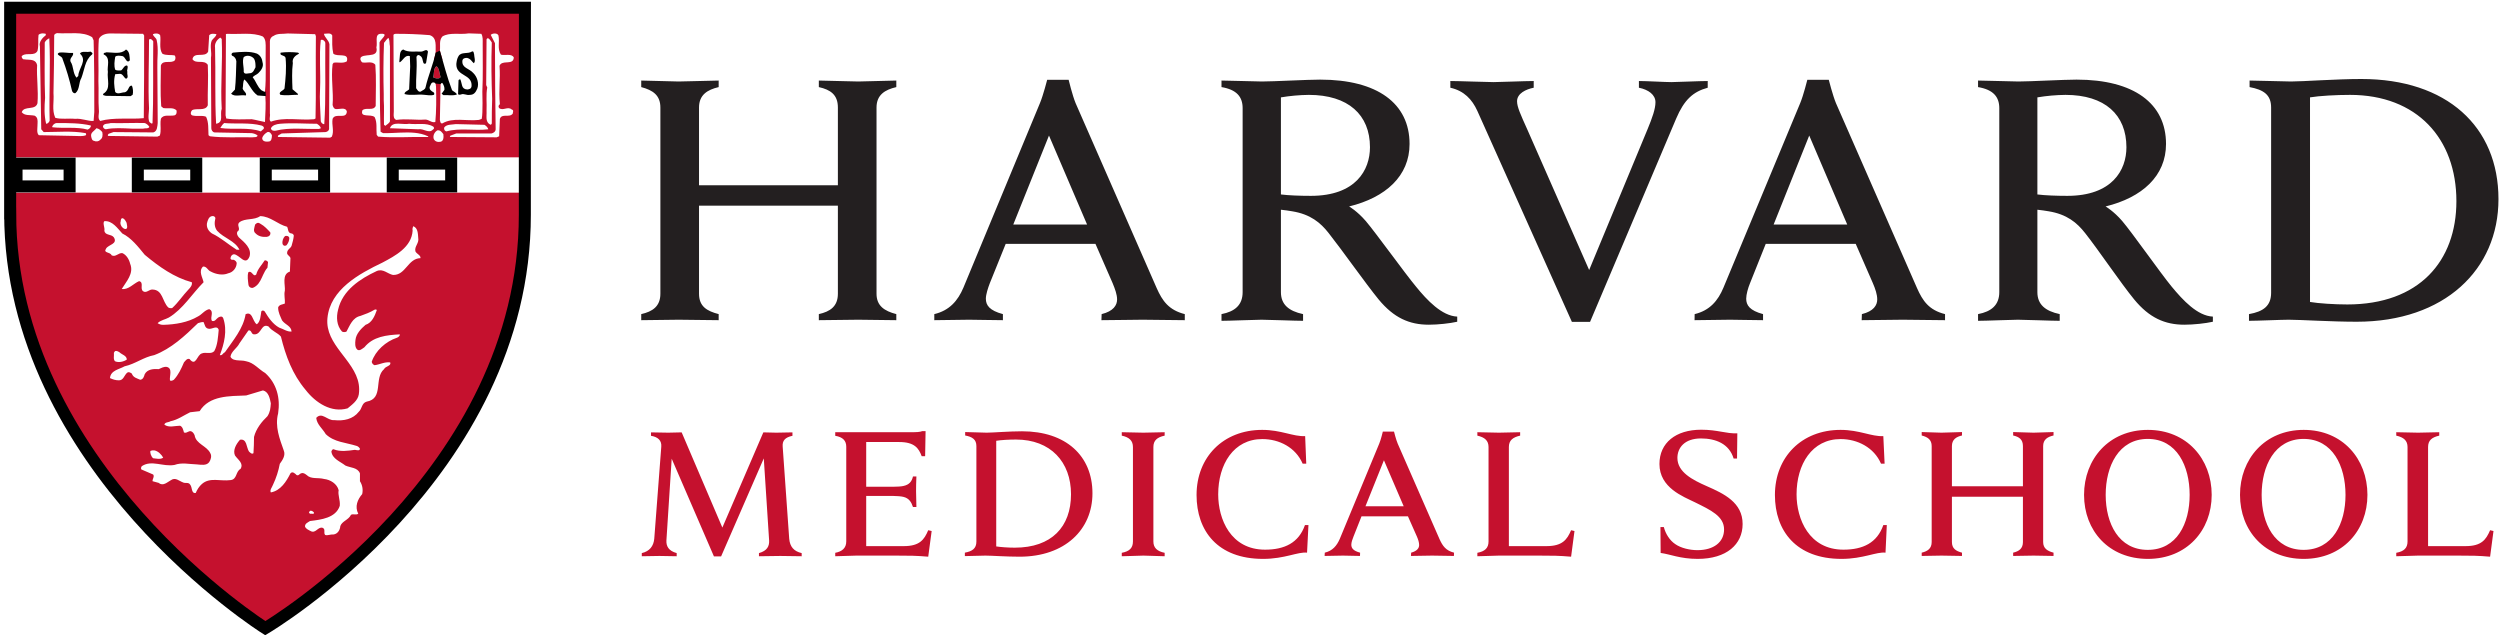
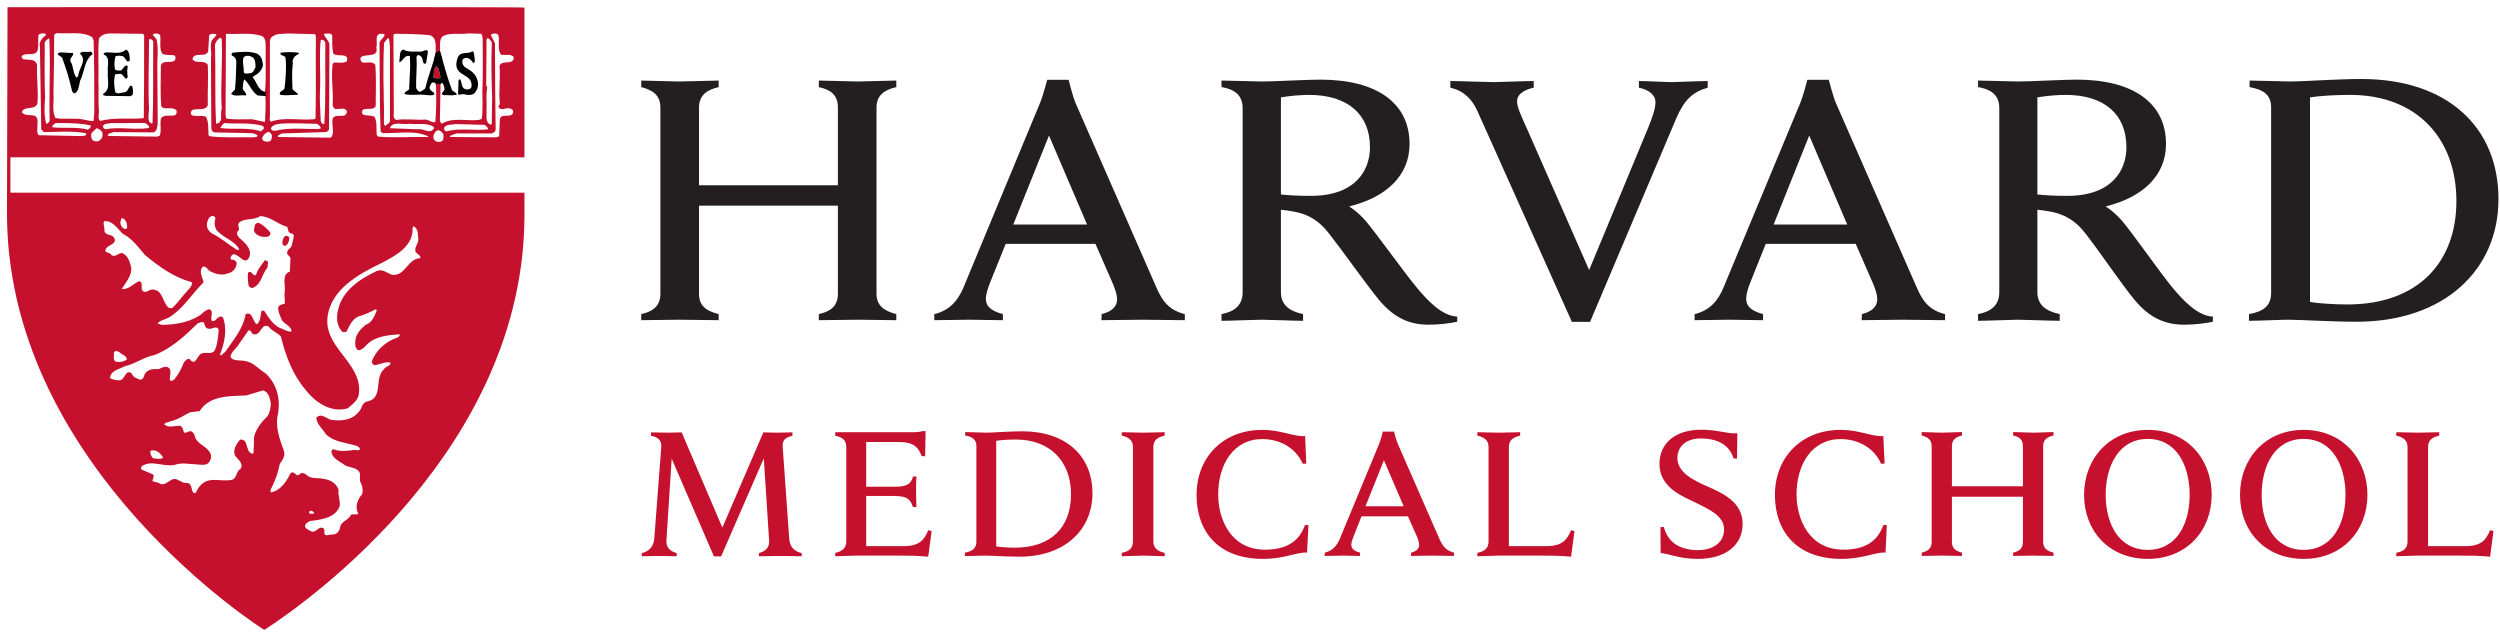
<svg xmlns="http://www.w3.org/2000/svg" width="358px" height="91px" viewBox="0 0 358 91" version="1.1">
  <title>harvard</title>
  <g id="final-@1920-design" stroke="none" stroke-width="1" fill="none" fill-rule="evenodd">
    <g id="case-study-listing@1920" transform="translate(-1341, -1076)">
      <g id="harvard" transform="translate(1342, 1077)">
        <path d="M337.147,10.312 C333.534,10.312 328.765,10.67 327.08,10.67 C326.08,10.67 322.281,10.535 321.14,10.535 L321.14,11.472 C323.139,11.848 324.224,12.566 324.224,14.395 L324.224,40.924 C324.224,42.806 323.11,43.618 321.054,43.981 L321.054,44.941 C322.196,44.941 325.709,44.784 326.751,44.784 C328.422,44.784 332.849,45.073 336.475,45.073 C349.07,45.073 356.781,37.598 356.781,27.514 C356.781,17.131 349.384,10.313 337.147,10.313 L337.147,10.312 Z M188.04,10.401 C186.169,10.401 181.4,10.67 179.715,10.67 C178.687,10.67 175.075,10.535 173.918,10.535 L173.918,11.472 C176.088,11.835 176.945,12.867 176.945,14.484 L176.945,40.836 C176.945,42.677 175.831,43.618 173.918,43.981 L173.918,44.941 C175.06,44.941 178.744,44.784 179.658,44.784 C180.715,44.784 184.456,44.941 185.599,44.941 L185.599,43.981 C183.542,43.541 182.428,42.601 182.428,40.836 L182.428,29.032 C183.014,29.092 183.5,29.169 184.028,29.255 C186.655,29.681 188.097,30.882 189.282,32.401 C191.167,34.783 194.566,39.613 196.422,41.883 C198.592,44.503 200.791,45.498 203.619,45.498 C204.904,45.498 206.618,45.312 207.674,45.073 L207.674,44.338 C205.475,44.238 203.362,42.003 201.763,40.032 C200.134,38.076 196.023,32.342 194.566,30.639 C193.366,29.244 192.195,28.563 192.195,28.563 C197.422,27.286 200.849,24.207 200.849,19.616 C200.849,13.811 196.25,10.401 188.04,10.401 L188.04,10.401 Z M296.364,10.401 C294.479,10.401 289.724,10.67 288.039,10.67 C287.012,10.67 283.413,10.535 282.257,10.535 L282.257,11.472 C284.427,11.835 285.298,12.867 285.298,14.484 L285.298,40.836 C285.298,42.677 284.169,43.618 282.257,43.981 L282.257,44.941 C283.398,44.941 287.054,44.784 287.968,44.784 C289.039,44.784 292.794,44.941 293.951,44.941 L293.951,43.981 C291.881,43.541 290.753,42.601 290.753,40.836 L290.753,29.032 C291.338,29.092 291.838,29.169 292.351,29.255 C294.98,29.681 296.422,30.882 297.607,32.401 C299.492,34.783 302.748,39.613 304.618,41.883 C306.774,44.503 309.002,45.498 311.801,45.498 C313.114,45.498 314.828,45.312 315.884,45.073 L315.884,44.338 C313.671,44.238 311.601,42.003 309.972,40.032 C308.359,38.076 304.347,32.342 302.89,30.639 C301.691,29.244 300.52,28.563 300.52,28.563 C305.747,27.286 309.174,24.207 309.174,19.616 C309.174,13.811 304.575,10.401 296.364,10.401 L296.364,10.401 Z M148.957,10.424 C148.957,10.424 148.385,12.656 147.928,13.749 L136.962,40.187 C136.163,42.069 134.963,43.467 132.792,43.981 L132.792,44.85 L137.769,44.784 C138.483,44.784 141.468,44.85 142.616,44.85 L142.616,43.981 C140.689,43.467 140.175,42.712 140.175,41.772 C140.175,41.158 140.49,40.214 140.739,39.563 L143.017,33.918 L155.868,33.918 L158.325,39.54 C158.667,40.369 158.967,41.168 158.967,41.883 C158.967,42.708 158.439,43.567 156.754,43.981 L156.725,44.85 C158.01,44.85 161.723,44.784 162.623,44.784 C163.522,44.784 167.406,44.85 168.662,44.85 L168.662,43.981 C166.364,43.402 165.449,42.084 164.636,40.254 L153.026,13.77 C152.57,12.666 152.027,10.424 152.027,10.424 L148.957,10.424 Z M257.81,10.424 C257.81,10.424 257.253,12.656 256.796,13.749 L245.8,40.187 C245.016,42.069 243.83,43.467 241.674,43.981 L241.66,44.85 L246.743,44.784 C247.443,44.784 250.341,44.85 251.469,44.85 L251.469,43.981 C249.557,43.467 249.056,42.712 249.056,41.772 C249.056,41.158 249.328,40.214 249.599,39.563 L251.855,33.918 L264.736,33.918 L267.191,39.54 C267.548,40.369 267.82,41.168 267.82,41.883 C267.82,42.708 267.305,43.567 265.621,43.981 L265.592,44.85 C266.849,44.85 270.59,44.784 271.475,44.784 C272.361,44.784 276.274,44.85 277.53,44.85 L277.53,43.981 C275.216,43.402 274.331,42.084 273.517,40.254 L261.908,13.77 C261.451,12.666 260.879,10.424 260.879,10.424 L257.81,10.424 Z M90.825,10.535 L90.825,11.472 C92.509,11.913 93.567,12.652 93.567,14.395 L93.567,41.059 C93.567,42.887 92.431,43.618 90.825,43.981 L90.825,44.85 L96.179,44.784 C97.208,44.784 101.07,44.85 101.913,44.85 L101.913,43.981 C100.228,43.541 99.1,42.887 99.1,41.059 L99.1,28.452 L118.985,28.452 L118.985,41.059 C118.985,42.887 117.871,43.618 116.257,43.981 L116.257,44.85 C117.1,44.85 120.876,44.784 121.904,44.784 L127.352,44.85 L127.352,43.981 C125.66,43.541 124.518,42.815 124.518,41.059 L124.518,14.395 C124.518,12.578 125.732,11.848 127.352,11.472 L127.352,10.535 L121.904,10.67 C120.876,10.67 117.1,10.535 116.257,10.535 L116.257,11.472 C117.942,11.848 118.985,12.579 118.985,14.395 L118.985,25.529 L99.1,25.529 L99.1,14.395 C99.1,12.578 100.306,11.848 101.913,11.472 L101.913,10.535 C101.07,10.535 97.208,10.67 96.179,10.67 C95.301,10.67 91.653,10.535 90.825,10.535 Z M206.689,10.602 L206.689,11.562 C208.646,12.002 209.802,13.22 210.558,14.887 L224.096,45.096 L226.695,45.096 L239.018,16.002 C240.174,13.278 241.46,12.127 243.545,11.562 L243.545,10.602 C242.345,10.602 239.118,10.758 238.347,10.758 C237.49,10.758 234.791,10.602 233.692,10.602 L233.692,11.562 C235.062,11.837 236.062,12.571 236.062,13.637 C236.062,14.602 235.605,15.866 234.933,17.497 L226.566,37.667 L217.699,17.518 C216.756,15.422 216.242,14.318 216.242,13.503 C216.242,12.373 217.528,11.777 218.627,11.562 L218.627,10.602 C217.385,10.602 213.729,10.758 212.873,10.758 C211.958,10.758 207.902,10.602 206.689,10.602 L206.689,10.602 Z M186.426,12.587 C192.067,12.587 195.18,15.434 195.18,20.085 C195.18,23.347 193.152,27.046 186.712,27.046 C185.127,27.046 183.527,26.983 182.428,26.846 L182.428,12.944 C183.75,12.722 185.086,12.603 186.426,12.587 L186.426,12.587 Z M294.78,12.587 C300.42,12.587 303.504,15.434 303.504,20.085 C303.504,23.347 301.476,27.046 295.036,27.046 C293.452,27.046 291.852,26.983 290.753,26.846 L290.753,12.944 C292.084,12.721 293.43,12.602 294.78,12.587 Z M335.519,12.587 C345.129,12.587 350.756,18.865 350.756,27.805 C350.756,36.418 345.401,42.598 335.133,42.598 C333.334,42.598 331.021,42.452 329.793,42.241 L329.793,12.944 C331.107,12.72 333.563,12.587 335.519,12.587 L335.519,12.587 Z M149.214,18.411 L154.669,31.151 L144.102,31.151 L149.214,18.411 Z M258.081,18.411 L263.522,31.151 L252.984,31.151 L258.081,18.411 Z" id="Shape" fill="#231F20" />
        <path d="M51.126,0.018 L51.397,0.018 L53.315,0.019 L53.591,0.019 L54.977,0.02 C55.532,0.02 56.088,0.021 56.643,0.021 L57.75,0.022 C58.147,0.022 58.543,0.023 58.936,0.023 L59.72,0.024 C67.266,0.032 73.844,0.047 74.096,0.078 L74.103,0.079 L74.103,21.526 L0.489,21.527 L0.492,26.591 L74.103,26.591 L74.103,29.762 C74.103,63.135 43.315,84.98 37.135,89.014 C37.135,89.014 36.968,89.135 36.857,89.169 L36.807,89.178 L36.696,89.107 C36.337,88.88 0.723,66.264 0.011,30.66 L0,29.577 L0.077,0.028 L37.02,0.019 L37.02,0.017 L51.126,0.018 Z M58.168,31.392 C58.083,31.63 58.037,31.793 58.088,32.033 C57.937,34.403 55.586,35.641 53.754,36.609 C50.432,38.2 46.277,40.451 45.889,44.554 C45.701,46.481 46.69,47.984 47.794,49.444 L48.111,49.86 L48.517,50.392 C49.658,51.901 50.673,53.453 50.383,55.469 C50.236,56.384 49.405,56.95 48.778,57.476 C46.471,58.153 44.213,56.708 42.759,54.827 C40.877,52.606 39.905,49.96 39.228,47.202 C38.739,46.624 37.95,46.436 37.462,45.757 C36.41,45.232 36.461,46.881 35.455,46.881 C34.916,46.933 35.098,46.217 34.573,46.32 L33.288,48.166 C32.964,48.843 32.091,49.327 32.004,50.093 C32.225,50.522 32.712,50.586 33.224,50.614 L33.532,50.629 C33.788,50.643 34.038,50.664 34.252,50.734 C35.352,50.936 36.063,51.894 36.98,52.42 C38.622,53.913 39.164,55.99 38.827,58.198 C38.338,60.093 39.054,61.852 39.629,63.495 C39.931,64.211 39.455,64.882 39.067,65.422 C38.875,66.449 38.551,67.447 38.104,68.392 C37.965,68.78 37.593,69.177 37.783,69.514 C39.185,69.264 40.015,67.942 40.592,66.785 C40.877,66.449 41.237,66.789 41.474,67.027 C41.777,67.178 41.879,66.837 42.117,66.785 C42.418,66.649 42.669,66.841 42.919,67.027 C43.549,67.657 44.54,67.351 45.408,67.589 C46.322,67.691 47.258,68.279 47.495,69.195 C47.356,69.91 47.744,70.612 47.654,71.443 C47.08,73.171 44.981,73.422 43.4,73.607 C43.099,73.807 42.64,73.971 42.679,74.414 C42.83,74.75 43.141,74.864 43.482,75.049 C44.207,75.441 44.49,74.435 45.167,74.57 C45.694,74.77 45.267,75.278 45.568,75.613 C45.995,75.713 46.283,75.499 46.772,75.535 C47.35,75.449 47.687,74.92 47.735,74.328 C47.986,73.621 48.923,73.449 49.26,72.722 C49.549,72.536 50.015,72.8 50.303,72.564 C49.773,71.55 50.2,70.52 50.866,69.756 C51.013,69.122 50.896,68.456 50.544,67.909 L50.544,66.785 C50.203,65.918 49.182,66.001 48.457,65.664 C47.728,65.085 46.589,64.722 46.451,63.656 C46.501,63.518 46.62,63.287 46.772,63.336 C47.725,63.724 48.855,63.553 49.822,63.416 C50.11,63.467 50.544,63.591 50.544,63.254 C50.442,63.066 50.252,62.902 50.063,62.853 C48.518,62.361 46.864,62.334 45.648,61.168 C45.172,60.353 44.383,59.795 44.284,58.84 C45.113,57.925 45.886,59.261 46.851,59.161 C48.207,59.313 49.568,59.024 50.383,57.958 C50.861,57.531 50.779,56.715 51.507,56.513 C54.002,56.076 52.505,53.164 53.996,51.858 C54.197,51.421 55.068,51.421 54.878,50.895 C54.05,50.793 53.394,51.209 52.631,51.296 C52.423,51.215 52.272,51.033 52.23,50.814 C52.756,49.222 54.249,47.894 55.841,47.364 C56.028,47.315 56.329,47.033 56.242,46.881 C54.362,46.981 52.425,47.187 51.185,48.727 C50.884,48.918 50.484,49.337 50.144,49.048 C49.807,48.712 49.85,48.124 49.902,47.684 C49.989,46.822 50.669,46.094 51.347,45.517 C52.262,45.228 52.664,44.247 52.952,43.43 C52.901,43.231 52.73,43.35 52.631,43.35 C52.001,43.738 51.301,43.995 50.624,44.234 C49.47,44.484 49.094,45.617 48.618,46.48 C48.416,46.583 48.177,46.583 47.975,46.48 C47.199,45.617 47.138,44.416 47.414,43.35 C48.052,40.554 50.583,38.916 52.952,37.812 C53.867,37.424 54.502,38.223 55.279,38.374 C57.113,38.425 57.383,36.017 59.212,35.966 C59.263,35.539 58.692,35.392 58.489,35.003 C58.304,34.287 59.042,33.842 58.891,33.078 C58.842,32.447 58.847,31.63 58.168,31.392 Z M43.4,72.165 C43.317,72.221 43.259,72.309 43.241,72.408 C43.328,72.5 43.359,72.615 43.562,72.564 C43.662,72.564 43.999,72.657 43.963,72.408 C43.886,72.265 43.575,72.058 43.4,72.165 Z M36.659,54.908 L34.252,55.63 C31.844,55.73 28.98,55.62 27.59,57.878 L26.225,58.037 C25.311,58.477 24.435,59.124 23.416,59.322 C23.127,59.511 22.632,59.427 22.534,59.804 C23.159,60.295 24.055,59.964 24.781,59.964 C25.157,60.103 25.242,60.586 25.342,60.926 C25.731,61.114 25.998,60.628 26.386,60.767 C26.624,60.87 26.768,61.091 26.868,61.328 C27.058,62.584 28.624,62.844 29.115,63.897 C29.352,64.285 29.196,64.828 28.954,65.181 C28.565,65.707 27.814,65.554 27.189,65.502 C26.032,65.466 25.044,65.194 23.978,65.581 C22.334,65.872 20.726,64.828 19.324,65.743 C19.221,65.842 19.139,66.073 19.242,66.225 L20.929,66.947 C21.166,67.235 20.8,67.621 20.847,67.909 L21.731,68.15 C22.356,68.677 22.958,68.038 23.496,67.75 C24.123,67.313 24.656,67.881 25.183,68.071 C25.52,68.269 25.988,68.003 26.225,68.392 C26.562,68.78 26.363,69.698 27.027,69.596 C27.227,69.12 27.523,68.648 27.911,68.311 C29.064,67.297 30.55,67.952 32.004,67.75 C32.971,67.663 32.72,66.533 33.449,66.144 C33.925,65.329 33.074,64.844 32.646,64.218 C32.31,63.452 32.842,62.562 33.369,61.971 C34.383,61.785 34.265,63.079 34.652,63.656 C34.804,63.793 35.054,64.096 35.296,63.897 C35.342,63.132 35.375,62.384 35.375,61.57 C35.664,60.404 36.476,59.38 37.301,58.599 C37.693,57.974 37.732,57.479 37.783,56.754 C37.644,56.076 37.472,55.098 36.659,54.908 Z M20.528,63.575 C20.476,63.853 20.639,64.382 20.929,64.619 C21.416,64.668 21.945,64.828 22.372,64.54 C22.118,64.07 21.626,63.582 21.089,63.495 C20.898,63.467 20.703,63.495 20.528,63.575 Z M28.151,45.116 C27.863,45.116 27.639,45.176 27.349,45.277 C25.468,47.107 23.509,48.937 21.089,49.851 C19.545,50.14 18.38,51.12 16.835,51.457 C16.071,51.896 14.847,52.025 14.749,53.142 C15.137,53.329 15.544,53.463 16.032,53.463 C16.662,53.463 16.768,52.809 17.156,52.42 C17.393,52.182 17.679,52.349 17.879,52.5 C18.067,53.077 18.646,53.184 19.083,53.382 C19.509,53.334 19.625,52.918 19.725,52.581 C20.114,51.852 21.014,51.807 21.731,51.858 C22.068,51.707 22.466,51.489 22.855,51.536 C23.769,51.726 23.246,52.85 23.336,53.463 C23.486,53.614 23.748,53.473 23.897,53.382 C24.562,52.657 24.954,51.81 25.342,50.895 C25.528,50.706 25.77,50.275 26.145,50.412 C27.061,51.58 27.185,49.797 27.911,49.61 C28.436,49.373 29.201,49.78 29.676,49.29 C30.168,48.426 30.219,47.244 30.318,46.24 C30.081,45.514 29.401,46.178 28.874,46.078 C28.334,45.993 28.338,45.492 28.151,45.116 Z M15.471,49.29 C15.405,49.326 15.349,49.446 15.31,49.53 C15.358,49.967 15.186,50.446 15.471,50.734 C16.01,50.972 16.729,50.783 17.156,50.494 C17.156,49.916 16.45,49.79 16.113,49.45 C15.934,49.337 15.666,49.181 15.471,49.29 Z M36.259,29.947 C35.395,30.572 34.103,30.205 33.289,30.83 C33.094,31.001 33.103,31.191 33.145,31.383 L33.192,31.574 C33.243,31.797 33.26,32.013 32.969,32.195 C32.868,32.522 33.02,32.758 33.208,32.997 C34.024,33.723 35.071,34.574 34.734,35.726 C34.155,37.17 33.302,35.456 32.486,35.405 C32.198,35.456 32.004,35.709 32.004,36.046 C32.091,36.236 32.301,36.207 32.486,36.207 C32.676,36.307 32.936,36.48 32.887,36.768 C32.836,37.396 32.362,37.995 31.683,38.134 C30.904,38.474 29.921,38.281 29.196,37.892 C29.053,37.847 28.941,37.745 28.834,37.633 L28.676,37.46 C28.516,37.29 28.342,37.144 28.072,37.17 C27.395,37.836 28.002,38.702 28.152,39.417 C26.509,41.061 25.196,43.27 23.176,44.474 C22.65,44.762 22.01,44.836 21.57,45.277 C21.761,45.414 22.033,45.517 22.373,45.517 C24.116,45.469 25.896,45.176 27.349,44.314 C27.928,44.024 28.291,43.421 28.955,43.27 C29.732,43.61 29.016,44.429 29.356,44.955 C29.793,45.093 29.95,44.664 30.24,44.474 C30.49,44.327 30.811,44.214 30.961,44.554 C31.588,46.333 31.096,48.26 30.48,49.851 C30.856,49.951 30.914,49.54 31.202,49.45 C32.406,47.707 33.831,46.063 34.173,43.992 C34.806,43.695 35.03,44.188 35.262,44.69 L35.356,44.89 C35.468,45.119 35.595,45.329 35.777,45.438 C36.304,45.062 36.32,44.166 36.418,43.592 C36.557,43.401 36.749,43.453 36.901,43.592 C37.426,44.468 38.073,45.427 38.987,45.919 C39.574,46.104 40.127,46.531 40.753,46.48 C40.705,45.665 39.829,45.504 39.389,44.875 C39.152,44.301 38.828,43.758 38.828,43.029 C38.977,42.593 39.502,42.606 39.79,42.468 C39.842,41.843 39.638,41.251 39.79,40.622 C39.877,39.845 39.308,38.281 40.513,37.892 L40.593,35.966 C40.541,35.677 40.111,35.533 40.111,35.243 C40.111,34.705 40.606,34.59 40.753,34.201 C40.891,33.723 41.027,33.234 41.073,32.755 C41.073,32.605 40.891,32.434 40.753,32.434 C40.418,32.407 40.318,32.191 40.259,31.957 L40.219,31.78 C40.193,31.664 40.165,31.554 40.111,31.472 C38.756,31.135 37.75,29.983 36.259,29.947 Z M13.946,30.669 C13.657,30.958 14.045,31.594 13.946,32.033 C14.045,32.758 14.922,32.47 15.311,32.997 C15.889,33.963 14.524,34.011 14.187,34.602 C13.747,35.279 14.752,35.026 14.989,35.565 C15.568,35.855 15.937,35.196 16.514,35.243 C17.093,35.485 17.488,36.14 17.638,36.768 C18.214,38.173 17.064,39.327 16.435,40.382 C17.401,40.531 18.107,39.598 18.921,39.258 C19.649,39.446 18.996,40.312 19.484,40.701 C19.963,41.043 20.374,40.409 20.848,40.461 C22.341,40.513 22.231,42.2 23.096,43.029 C23.247,43.129 23.468,43.158 23.659,43.11 C24.521,42.329 25.158,41.328 25.986,40.461 C26.274,40.176 26.567,39.806 26.467,39.417 C23.96,38.74 21.796,37.215 19.726,35.485 C18.81,34.371 17.818,33.075 16.514,32.434 C15.837,31.719 15.112,30.583 13.946,30.669 Z M37.382,36.528 L37.301,37.331 C37.026,37.637 36.842,38.001 36.672,38.371 L36.504,38.74 C36.223,39.351 35.911,39.927 35.214,40.22 C34.877,40.272 34.612,40.075 34.573,39.738 C34.522,39.212 34.383,38.5 34.573,37.972 C35.111,37.684 35.26,38.782 35.697,38.294 C35.885,37.526 36.512,36.917 36.9,36.288 C37.088,36.239 37.282,36.377 37.382,36.528 Z M29.356,29.947 C28.881,30.033 28.736,30.562 28.634,30.989 C28.547,31.617 28.881,32.107 29.356,32.434 C30.611,33.026 31.683,33.998 32.887,34.762 L33.289,34.762 C32.65,33.455 31.084,33.139 30.079,32.033 C29.69,31.507 29.687,30.894 29.839,30.269 C29.839,30.03 29.594,29.895 29.356,29.947 Z M40.431,33.078 C40.431,33.453 40.268,33.831 40.031,34.121 C39.792,34.271 39.568,34.196 39.468,33.96 C39.37,33.52 39.549,33.087 39.789,32.836 C39.976,32.699 40.381,32.787 40.431,33.078 Z M35.937,30.909 C36.076,30.898 36.213,31.001 36.338,31.071 C36.864,31.359 37.31,31.848 37.703,32.275 C37.789,32.612 37.561,32.865 37.221,32.916 C36.646,32.965 36.042,32.874 35.616,32.434 C35.176,32.107 35.448,31.578 35.535,31.151 C35.636,31.032 35.798,30.922 35.937,30.909 Z M16.435,30.269 C16.346,30.318 16.286,30.496 16.274,30.75 C16.171,30.986 16.306,31.395 16.595,31.633 C16.733,31.735 16.967,31.899 17.157,31.712 C17.256,31.524 17.206,31.32 17.157,31.071 C17.157,30.779 16.698,30.115 16.435,30.269 Z M61.765,17.659 L61.636,17.663 C61.286,17.863 60.985,18.315 61.088,18.816 C61.188,19.166 61.538,19.367 61.939,19.316 C62.542,19.316 62.542,18.665 62.491,18.215 C62.292,17.962 62.089,17.611 61.636,17.663 Z M37.397,17.897 L37.296,17.913 C36.946,18.113 36.644,18.416 36.544,18.764 C36.544,19.27 37.096,19.317 37.446,19.27 C37.886,19.27 37.938,18.764 37.938,18.364 C37.835,18.164 37.649,17.814 37.296,17.913 Z M12.806,17.361 C12.504,17.776 11.952,17.962 12.052,18.514 C12.103,18.765 12.151,19.118 12.453,19.166 C12.755,19.316 13.143,19.269 13.346,19.017 C13.695,18.816 13.744,18.315 13.644,17.913 C13.445,17.676 13.195,17.423 12.806,17.361 Z M46.577,4.079 C46.379,3.64 45.735,3.842 45.386,3.842 C45.486,4.381 46.075,4.731 46.175,5.335 C46.175,9.573 46.124,13.524 46.124,17.323 C46.175,17.624 45.939,17.863 45.636,17.913 L45.636,17.913 L39.34,18.113 L38.892,18.363 C38.789,18.415 38.74,18.565 38.841,18.616 C41.235,18.665 43.729,18.665 46.276,18.716 L46.276,18.716 L46.525,18.565 C46.878,17.711 46.477,16.921 46.628,16.018 C47.03,15.079 48.584,16.17 48.67,14.98 C48.484,14.277 47.629,14.679 47.078,14.614 C46.78,14.578 46.677,14.226 46.628,14.025 C46.78,12.231 46.379,10.176 46.628,8.182 L46.628,8.182 L46.78,7.98 C47.38,7.881 48.131,8.131 48.67,7.781 C49.023,6.439 47.328,7.23 46.728,6.677 C46.525,5.785 46.577,4.982 46.577,4.079 Z M29.998,3.894 C29.661,3.842 29.26,3.742 28.959,4.042 L28.959,4.042 L28.807,6.388 C28.355,7.329 26.763,6.337 26.562,7.48 C27.064,8.231 28.204,7.48 28.756,8.282 C28.859,10.275 28.708,12.119 28.756,14.074 C28.406,14.967 27.164,14.427 26.512,14.777 C26.313,14.967 26.21,15.367 26.512,15.519 C27.164,15.717 27.905,15.467 28.506,15.717 C28.907,16.52 28.807,17.474 28.859,18.363 L28.859,18.363 L29.058,18.514 C31.003,18.765 33.144,18.616 35.142,18.665 C35.392,18.616 35.793,18.716 35.893,18.415 C35.69,18.215 35.34,18.113 35.052,18.064 L35.052,18.064 L29.697,17.962 C29.445,17.913 29.26,17.624 29.26,17.361 L29.26,17.361 L29.208,7.277 C29.36,6.439 29.006,5.637 29.309,4.834 C29.51,4.481 29.898,4.33 29.998,3.894 Z M70.378,4.079 C70.228,3.691 69.529,3.742 69.274,3.993 L69.274,3.993 L69.879,5.184 C69.884,9.293 69.917,13.402 69.977,17.511 C69.977,17.861 69.627,18.064 69.377,18.113 L69.377,18.113 L64.334,18.113 L63.531,18.414 C63.431,18.465 63.379,18.514 63.482,18.616 L63.482,18.616 L70.128,18.664 L70.478,18.514 L70.581,16.018 C70.88,15.178 71.969,15.919 72.426,15.268 C72.426,15.078 72.626,14.777 72.276,14.677 C71.719,14.175 71.017,14.926 70.478,14.473 C70.33,14.275 70.378,14.073 70.581,13.925 C70.378,11.881 70.68,10.327 70.53,8.433 C70.682,8.018 71.079,7.964 71.483,7.936 L71.725,7.92 C72.163,7.887 72.552,7.805 72.575,7.229 C72.276,6.625 71.319,6.979 70.729,6.827 C70.18,5.986 70.581,5.033 70.378,4.079 Z M54.089,3.993 C53.951,3.778 53.701,3.841 53.498,3.841 C52.595,3.893 53.097,5.133 52.899,5.784 C53.104,6.69 52.538,6.827 51.903,6.894 L51.564,6.927 C51.227,6.961 50.905,7.01 50.703,7.177 C50.503,7.428 50.654,7.729 50.853,7.928 C51.443,8.079 52.294,7.679 52.747,8.282 C52.899,10.225 52.799,12.08 52.799,14.175 C52.446,14.926 51.491,14.327 50.905,14.777 C50.503,15.919 52.096,15.268 52.647,15.768 C53.048,16.571 52.847,17.421 52.945,18.314 L52.945,18.314 L53.149,18.565 C55.491,18.764 57.888,18.565 60.285,18.616 C60.334,18.565 60.385,18.565 60.285,18.514 C59.088,17.944 57.712,17.934 56.307,17.991 L55.251,18.04 C54.781,18.06 54.313,18.074 53.851,18.064 L53.851,18.064 L53.498,17.861 C53.347,13.624 53.398,9.184 53.347,5.084 C53.498,4.683 53.99,4.381 54.089,3.993 Z M21.933,4.042 C21.735,3.743 21.195,3.743 20.894,3.894 C20.945,4.231 21.382,4.433 21.434,4.731 C21.735,6.039 21.485,7.329 21.532,8.684 L21.532,8.684 L21.583,16.62 C21.532,17.073 21.532,17.814 20.945,17.962 L20.945,17.962 L15.249,17.913 L14.547,18.164 C14.498,18.263 14.348,18.363 14.498,18.466 L14.498,18.466 L21.532,18.565 L21.887,18.415 C21.998,18.063 22.01,17.71 22.002,17.354 L21.986,16.821 C21.981,16.554 21.986,16.286 22.036,16.018 C22.386,15.317 23.339,15.669 23.991,15.519 C24.281,15.416 24.33,15.118 24.281,14.815 C23.841,14.329 23.038,14.578 22.386,14.475 L22.386,14.475 L22.085,14.226 C21.933,12.218 22.036,10.327 22.036,8.381 C22.335,7.48 23.491,8.182 24.042,7.63 C24.142,7.428 24.191,7.127 23.991,6.928 C23.491,6.828 22.736,6.979 22.236,6.677 C21.735,5.887 22.085,4.834 21.933,4.042 Z M5.558,3.842 C5.204,3.743 4.768,3.743 4.517,3.993 C4.415,4.732 4.566,5.487 4.367,6.289 C4.153,6.683 3.774,6.74 3.369,6.751 L3.063,6.755 C2.706,6.76 2.357,6.786 2.11,7.028 C2.071,7.23 2.209,7.38 2.308,7.48 C2.449,7.51 2.606,7.522 2.768,7.53 L3.014,7.541 C3.592,7.567 4.174,7.629 4.315,8.331 C4.216,10.074 4.517,11.919 4.367,13.776 C4.064,14.877 2.46,14.074 2.11,15.066 C2.559,15.618 3.263,15.416 3.965,15.567 C4.399,15.804 4.399,16.227 4.379,16.641 L4.369,16.864 L4.369,16.864 L4.367,16.973 C4.367,17.361 4.216,18.064 4.566,18.363 L4.566,18.363 L9.657,18.466 C10.197,18.466 10.8,18.565 11.301,18.363 C11.35,18.263 11.35,18.113 11.25,18.064 C9.356,17.711 7.211,17.913 5.256,17.913 L5.256,17.913 L4.906,17.511 L4.716,5.637 C4.517,5.034 5.105,4.381 5.558,4.042 L5.558,4.042 Z M31.102,16.621 C30.853,16.823 30.701,17.074 30.551,17.325 C32.393,17.613 34.602,17.173 36.346,17.816 L36.346,17.816 L36.746,17.461 C36.894,17.225 36.644,17.022 36.444,16.975 C34.749,16.522 32.846,16.772 31.102,16.621 Z M64.285,16.77 C63.682,16.873 63.029,16.77 62.629,17.223 C62.529,17.423 62.629,17.763 62.931,17.814 C64.887,17.274 66.88,17.763 68.924,17.513 C68.873,17.274 68.623,17.021 68.372,16.873 L68.372,16.873 Z M57.587,16.723 C56.734,16.921 55.193,16.27 54.84,17.361 L54.84,17.361 L58.892,17.513 C59.694,17.361 60.433,18.215 61.036,17.513 C61.188,17.474 61.188,17.223 61.036,17.125 C60.031,16.52 58.742,16.873 57.587,16.723 Z M44.381,16.724 C42.637,16.724 40.885,16.573 39.09,16.724 C38.589,16.772 37.986,16.923 37.799,17.376 C37.848,17.713 38.187,17.765 38.491,17.713 C40.432,17.225 42.59,17.513 44.682,17.461 L44.682,17.461 L44.934,17.376 C44.934,17.125 44.635,16.875 44.381,16.724 Z M7.668,16.62 L7.162,16.62 C6.81,16.62 6.559,16.873 6.46,17.171 L6.46,17.171 L6.51,17.223 C8.203,17.423 9.958,17.125 11.551,17.56 C11.802,17.461 12.052,17.223 12.004,16.973 C10.498,16.62 8.854,16.62 7.162,16.62 Z M19.741,16.62 C18.247,16.571 16.393,16.672 14.848,16.62 C14.447,16.77 13.895,16.62 13.744,17.073 C13.744,17.323 13.946,17.474 14.148,17.513 C15.3,17.274 16.591,17.361 17.895,17.423 L17.895,17.423 L19.49,17.423 C19.789,17.323 20.242,17.474 20.393,17.171 C20.242,16.921 19.992,16.723 19.741,16.62 Z M54.642,4.433 C54.39,4.533 54.189,4.933 53.99,5.133 C53.887,7.528 53.887,10.126 53.951,12.469 L53.951,12.469 L53.951,13.323 C54.037,14.427 53.951,15.717 53.99,16.873 L53.99,16.873 L54.189,17.021 C54.39,16.821 54.74,16.672 54.84,16.368 L54.84,16.368 L54.84,5.637 C54.74,5.184 54.84,4.883 54.642,4.433 Z M69.426,5.085 C69.274,4.834 68.873,4.179 68.674,4.632 L68.674,4.632 L68.623,11.178 L68.773,11.531 C68.574,12.572 68.726,13.776 68.674,14.828 C68.683,14.951 68.682,15.08 68.678,15.212 L68.668,15.476 C68.647,16.05 68.659,16.618 69.274,16.873 C69.377,16.821 69.377,16.77 69.426,16.672 C69.426,15.519 69.426,14.427 69.477,13.172 C69.377,10.526 69.326,7.881 69.426,5.085 Z M45.577,5.11 C45.519,4.836 45.163,4.594 44.934,4.732 C44.682,6.941 44.934,9.475 44.834,11.631 C44.733,13.272 44.885,14.816 44.934,16.369 C44.985,16.572 45.235,16.822 45.437,16.771 C45.687,13.073 45.536,8.986 45.585,5.184 L45.585,5.184 Z M6.058,4.482 C5.808,4.581 5.506,4.834 5.406,5.085 C5.406,7.631 5.355,10.475 5.455,13.021 C5.355,14.277 5.307,15.467 5.605,16.723 C5.856,16.723 6.058,16.471 6.11,16.27 C6.007,12.421 6.258,8.532 6.058,4.482 Z M30.551,4.382 C30.05,4.684 29.697,5.236 29.795,5.836 C29.898,9.574 29.749,13.271 29.947,16.722 C31.102,16.521 30.451,15.368 30.75,14.577 C30.551,11.131 30.901,8.033 30.75,4.581 L30.75,4.581 Z M20.945,4.933 C20.842,4.731 20.544,4.433 20.341,4.684 C20.341,7.98 20.191,11.277 20.341,14.527 C20.341,15.118 20.142,15.869 20.393,16.471 C20.544,16.571 20.743,16.821 20.842,16.62 C20.994,12.973 20.894,8.985 20.945,4.933 Z M66.128,3.779 C64.838,3.994 63.379,3.58 62.341,4.231 C61.839,4.834 62.089,5.535 61.991,6.238 C62.102,6.651 62.228,7.078 62.352,7.505 L62.115,8.045 L61.351,7.895 L61.149,7.467 C61.235,7.152 61.325,6.85 61.386,6.526 C61.338,5.686 61.636,4.382 60.535,4.032 C58.908,3.898 57.276,3.835 55.643,3.842 C55.543,3.842 55.393,3.894 55.345,3.994 L55.393,14.915 C55.393,14.98 55.39,15.048 55.386,15.117 L55.375,15.327 C55.36,15.679 55.386,16.027 55.746,16.172 C57.187,15.969 58.49,16.219 59.897,16.121 C60.433,16.121 60.787,16.62 61.338,16.473 C61.489,14.915 61.489,13.072 61.438,11.381 C61.386,11.243 61.463,10.903 61.235,10.841 L61.235,10.527 L62.102,10.626 L62.189,10.916 L62.089,11.028 L61.991,16.172 C62.038,16.322 62.038,16.723 62.341,16.672 C63.884,15.769 65.779,16.37 67.582,16.172 L67.984,16.02 C68.173,15.166 68.071,12.133 68.071,12.133 C68.173,9.875 68.121,7.631 68.121,5.236 C68.121,4.784 68.173,4.231 67.923,3.842 L66.128,3.779 Z M31.604,3.843 C31.504,3.895 31.303,3.779 31.353,3.994 L31.303,15.52 L31.401,15.97 C32.596,16.172 33.8,16.072 35.052,16.072 C35.69,16.172 36.346,16.371 36.946,16.473 C36.997,15.119 37.096,14.075 36.997,12.772 L36.946,12.082 L36.946,12.081 C37.148,10.075 36.997,7.831 37.046,5.936 C37.046,5.336 37.096,4.633 36.644,4.232 C35.189,3.593 33.247,3.942 31.604,3.843 Z M40.194,3.792 C39.492,3.895 38.74,3.744 38.187,4.133 C37.886,4.232 37.649,4.534 37.649,4.884 L37.649,4.884 L37.649,15.27 C37.747,15.62 37.446,16.22 37.799,16.422 C39.741,15.72 41.835,16.271 43.979,16.072 L43.979,16.072 L44.182,15.97 C44.281,12.081 44.182,8.081 44.234,4.18 L44.234,4.18 L44.131,3.895 Z M14.8,3.791 C14.148,3.791 13.445,3.993 13.156,4.581 C13.005,6.487 13.156,8.684 13.092,10.626 C13.156,11.981 13.056,13.423 13.156,14.729 C13.243,15.268 12.906,15.92 13.346,16.322 C15.349,15.769 17.596,16.119 19.59,15.92 C19.639,11.981 19.639,8.132 19.639,4.08 L19.639,4.08 L19.49,3.842 Z M7.162,3.743 C7.011,3.792 6.761,3.881 6.761,4.08 C6.761,6.777 6.709,9.823 6.658,12.334 C6.761,13.574 6.408,14.729 6.912,15.869 C7.75,16.119 8.803,15.92 9.756,16.018 C10.696,15.92 11.551,16.368 12.405,16.322 L12.405,16.322 L12.504,15.028 C12.504,11.531 12.504,8.131 12.405,4.783 L12.405,4.783 L12.203,4.331 C10.8,3.441 8.906,3.881 7.162,3.743 Z M61.489,8.48 C61.939,8.783 61.891,9.474 62.089,10.026 C61.991,10.275 61.538,10.275 61.286,10.176 L61.036,10.074 C61.074,9.937 61.093,9.794 61.107,9.65 L61.134,9.363 C61.167,9.031 61.225,8.715 61.489,8.48 Z" id="Combined-Shape" fill="#C5112E" />
-         <path d="M74.171,0.106 L74.17,0.458 C74.17,0.475 74.17,0.492 74.17,0.511 L74.169,1.003 C74.169,1.032 74.169,1.062 74.169,1.092 L74.168,1.615 C74.168,1.654 74.168,1.695 74.168,1.736 L74.167,2.425 C74.167,2.476 74.167,2.528 74.167,2.581 L74.166,3.267 C74.166,3.329 74.166,3.391 74.166,3.455 L74.165,4.274 C74.165,4.347 74.165,4.421 74.165,4.496 L74.164,5.206 C74.164,5.288 74.164,5.372 74.164,5.457 L74.163,6.54 C74.163,6.636 74.163,6.732 74.163,6.83 L74.162,8.074 C74.162,8.183 74.162,8.293 74.162,8.405 L74.161,9.819 C74.161,9.942 74.161,10.068 74.161,10.194 L74.16,12.21 C74.16,12.352 74.16,12.496 74.16,12.641 L74.159,14.945 C74.159,15.107 74.159,15.27 74.159,15.436 L74.158,19.163 C74.158,19.353 74.158,19.545 74.158,19.739 L74.157,29.752 L74.157,29.752 C74.157,67.073 36.989,88.951 36.989,88.951 C36.989,88.951 0.459,65.981 0.459,29.561 L0.453,29.561 L0.453,0.106 L74.171,0.106 Z M63.608,22.428 L55.242,22.428 L55.242,25.689 L63.608,25.689 L63.608,22.428 Z M45.411,22.428 L37.059,22.428 L37.059,25.689 L45.411,25.689 L45.411,22.428 Z M27.102,22.428 L18.736,22.428 L18.736,25.689 L27.102,25.689 L27.102,22.428 Z M8.967,22.428 L1.368,22.428 L1.368,25.689 L8.967,25.689 L8.967,22.428 Z" id="Combined-Shape" stroke="#000000" stroke-width="1.721" />
        <path d="M242.602,60.536 C238.975,60.536 236.633,62.412 236.633,65.445 C236.633,68.858 240.046,70.109 241.716,70.929 C243.973,72.043 245.887,72.921 245.887,74.813 C245.887,76.634 244.401,77.783 242.074,77.783 C241.017,77.783 239.717,77.498 238.89,76.912 C238.104,76.384 237.518,75.463 237.261,74.478 L236.776,74.478 L236.805,78.184 C238.119,78.347 239.603,79.033 242.102,79.033 C246.257,79.033 248.543,76.948 248.543,74.035 C248.543,70.951 245.858,69.691 243.402,68.613 C241.374,67.724 239.204,66.607 239.204,64.575 C239.204,63.145 240.203,61.787 242.574,61.785 C244.673,61.785 246.615,62.533 247.257,64.664 L247.743,64.664 L247.786,61.049 C246.172,61.127 245.001,60.536 242.602,60.536 L242.602,60.536 Z M179.743,60.559 C174.175,60.559 170.347,64.455 170.347,69.885 C170.347,75.006 173.346,79.033 179.872,79.033 C182.999,79.033 184.855,77.99 186.169,78.141 L186.37,74.193 L185.869,74.193 C184.984,76.734 182.943,77.712 180.158,77.712 C175.217,77.712 173.446,73.328 173.446,69.795 C173.446,65.48 175.659,61.875 179.758,61.875 C182.199,61.875 184.541,63.079 185.541,65.4 L186.055,65.4 L185.898,61.451 C184.17,61.541 182.486,60.559 179.743,60.559 L179.743,60.559 Z M262.565,60.559 C256.995,60.559 253.169,64.455 253.169,69.885 C253.169,75.006 256.197,79.033 262.708,79.033 C265.821,79.033 267.706,77.99 269.005,78.141 L269.19,74.193 L268.691,74.193 C267.806,76.734 265.778,77.712 262.978,77.712 C258.053,77.712 256.268,73.328 256.268,69.795 C256.268,65.48 258.481,61.875 262.579,61.875 C264.992,61.875 267.363,63.079 268.362,65.4 L268.876,65.4 L268.691,61.451 C266.977,61.541 265.306,60.559 262.565,60.559 L262.565,60.559 Z M306.574,60.559 C300.992,60.559 297.436,64.748 297.436,69.863 C297.436,75.006 300.992,79.033 306.574,79.033 C312.143,79.033 315.714,74.964 315.714,69.863 C315.714,64.722 312.143,60.559 306.574,60.559 Z M328.893,60.559 C323.31,60.559 319.769,64.748 319.769,69.863 C319.769,75.006 323.31,79.033 328.893,79.033 C334.463,79.033 338.017,74.964 338.017,69.863 C338.017,64.722 334.463,60.559 328.893,60.559 Z M131.078,60.737 C130.737,60.875 130.115,60.894 129.779,60.893 L118.606,60.893 L118.606,61.406 C119.72,61.592 120.184,62.127 120.184,62.969 L120.184,76.535 C120.184,77.484 119.591,77.977 118.606,78.162 L118.606,78.654 L121.641,78.562 L127.281,78.562 C129.201,78.562 130.215,78.569 131.922,78.719 L132.414,75.042 L131.922,74.928 C131.357,76.27 130.708,77.205 128.423,77.205 L123.04,77.205 L123.04,70.018 L126.902,70.018 C127.43,70.018 128.101,70.079 128.373,70.153 C129.187,70.354 129.501,70.901 129.737,71.601 L130.229,71.601 C130.229,71.008 130.18,69.714 130.18,69.348 C130.18,68.986 130.193,67.78 130.229,67.229 L129.737,67.229 C129.58,67.945 129.201,68.415 128.373,68.59 C128.087,68.665 127.437,68.702 126.902,68.702 L123.04,68.702 L123.04,62.299 L127.773,62.299 C129.965,62.299 130.572,63.199 130.986,64.33 L131.479,64.33 L131.543,60.737 L131.078,60.737 Z M145.359,60.76 C143.487,60.76 141.16,60.959 140.289,60.959 C139.768,60.959 137.805,60.871 137.212,60.871 L137.212,61.362 C138.233,61.552 138.819,61.926 138.819,62.879 L138.819,76.555 C138.819,77.54 138.24,77.948 137.169,78.141 L137.169,78.634 L140.111,78.562 C140.974,78.562 143.131,78.719 145.002,78.719 C151.484,78.719 155.44,74.849 155.44,69.639 C155.44,64.271 151.642,60.76 145.359,60.76 L145.359,60.76 Z M197.022,60.803 C197.022,60.803 196.751,61.956 196.508,62.522 L190.853,76.177 C190.425,77.155 189.824,77.876 188.711,78.141 L188.683,78.612 L191.31,78.562 C191.682,78.562 193.166,78.612 193.752,78.612 L193.766,78.141 C192.767,77.876 192.509,77.484 192.509,76.998 C192.509,76.684 192.667,76.199 192.81,75.863 L193.966,72.943 L200.62,72.943 L201.905,75.842 C202.091,76.27 202.22,76.684 202.22,77.048 C202.22,77.484 201.934,77.912 201.077,78.141 L201.048,78.612 C201.705,78.612 203.619,78.562 204.076,78.562 C204.533,78.562 206.56,78.612 207.203,78.612 L207.218,78.141 C206.032,77.841 205.589,77.177 205.147,76.22 L199.149,62.522 C198.907,61.956 198.621,60.803 198.621,60.803 L197.022,60.803 Z M274.188,60.871 L274.188,61.362 C275.059,61.586 275.616,61.973 275.616,62.879 L275.616,76.62 C275.616,77.562 275.017,77.948 274.188,78.141 L274.188,78.612 L277.016,78.562 C277.544,78.562 279.543,78.612 279.957,78.612 L279.957,78.141 C279.101,77.912 278.515,77.562 278.515,76.62 L278.515,70.129 L288.683,70.129 L288.683,76.62 C288.683,77.562 288.111,77.948 287.283,78.141 L287.283,78.612 C287.725,78.612 289.668,78.562 290.21,78.562 L293.066,78.612 L293.066,78.141 C292.195,77.912 291.58,77.534 291.58,76.62 L291.58,62.879 C291.58,61.939 292.209,61.552 293.066,61.362 L293.066,60.871 L290.21,60.959 C289.668,60.959 287.725,60.871 287.283,60.871 L287.283,61.362 C288.153,61.552 288.683,61.939 288.683,62.879 L288.683,68.635 L278.515,68.635 L278.515,62.879 C278.515,61.939 279.129,61.552 279.957,61.362 L279.957,60.871 C279.543,60.871 277.544,60.959 277.016,60.959 L274.188,60.871 Z M159.638,60.893 L159.638,61.383 C160.694,61.609 161.237,62.095 161.237,63.013 L161.237,76.535 C161.237,77.484 160.723,77.962 159.638,78.162 L159.638,78.654 C160.223,78.654 162.265,78.562 162.737,78.562 L165.778,78.654 L165.778,78.162 C164.693,77.941 164.165,77.441 164.165,76.535 L164.165,63.013 C164.165,62.059 164.722,61.609 165.778,61.383 L165.778,60.893 C165.179,60.893 163.208,60.959 162.737,60.959 L159.638,60.893 Z M210.558,60.893 L210.558,61.383 C211.616,61.622 212.158,62.095 212.158,63.013 L212.158,76.535 C212.158,77.484 211.63,77.962 210.558,78.162 L210.558,78.654 C211.144,78.654 213.172,78.562 213.644,78.562 L219.341,78.562 C221.254,78.562 222.283,78.569 223.981,78.719 L224.467,75.042 L223.981,74.928 C223.41,76.27 222.739,77.205 220.454,77.205 L215.071,77.205 L215.071,63.013 C215.071,62.059 215.628,61.622 216.685,61.383 L216.685,60.893 L213.644,60.959 L210.558,60.893 Z M342.144,60.893 L342.144,61.383 C343.216,61.622 343.759,62.095 343.759,63.013 L343.759,76.535 C343.759,77.484 343.244,77.962 342.144,78.162 L342.144,78.654 C342.759,78.654 344.8,78.562 345.272,78.562 L350.955,78.562 C352.868,78.562 353.882,78.569 355.582,78.719 L356.068,75.042 L355.582,74.928 C355.01,76.27 354.354,77.205 352.069,77.205 L346.7,77.205 L346.7,63.013 C346.7,62.059 347.242,61.622 348.299,61.383 L348.299,60.893 C347.699,60.894 345.743,60.959 345.272,60.959 L342.144,60.893 Z M92.224,60.915 L92.224,61.406 C93.267,61.579 93.766,62.114 93.695,62.969 L92.689,76.156 C92.589,77.199 92.032,77.941 90.904,78.204 L90.904,78.654 L93.431,78.612 C93.788,78.612 95.316,78.654 95.901,78.654 L95.901,78.204 C94.716,77.876 94.394,77.199 94.43,76.399 L95.187,64.686 L101.235,78.676 L102.262,78.676 L108.374,64.641 L109.138,76.399 C109.181,77.199 108.867,77.876 107.682,78.204 L107.682,78.654 C108.267,78.654 110.366,78.612 110.745,78.612 L113.8,78.654 L113.8,78.204 C112.672,77.941 112.122,77.298 112.015,76.156 L111.081,62.969 C111.009,62.092 111.423,61.631 112.48,61.406 L112.48,60.915 C111.773,60.915 110.587,60.959 110.159,60.959 C109.76,60.959 108.896,60.915 108.31,60.915 L102.442,74.549 L96.615,60.915 C96.058,60.915 95.109,60.959 94.702,60.959 C94.28,60.959 92.917,60.915 92.224,60.915 L92.224,60.915 Z M306.56,61.852 C310.73,61.852 312.557,65.737 312.557,69.863 C312.557,73.979 310.73,77.741 306.56,77.741 C302.405,77.741 300.534,73.979 300.534,69.863 C300.534,65.737 302.405,61.852 306.56,61.852 Z M328.879,61.852 C333.034,61.852 334.877,65.737 334.877,69.863 C334.877,73.979 333.034,77.741 328.879,77.741 C324.723,77.741 322.867,73.979 322.867,69.863 C322.867,65.737 324.723,61.852 328.879,61.852 Z M144.487,61.942 C149.457,61.942 152.369,65.169 152.369,69.773 C152.369,74.435 149.599,77.426 144.316,77.426 C143.374,77.426 142.302,77.348 141.66,77.248 L141.66,62.121 C142.338,62.008 143.487,61.942 144.487,61.942 Z M197.179,64.909 L200.007,71.493 L194.537,71.493 L197.179,64.909 Z" id="Shape" fill="#C5112E" />
        <path d="M36.444,11.932 C35.842,11.428 35.69,10.677 35.189,10.074 C35.392,9.775 35.742,9.724 35.991,9.474 C36.393,9.085 36.795,8.532 36.596,7.929 C36.544,7.428 36.295,6.928 35.793,6.677 C34.749,6.288 33.399,6.439 32.341,6.539 C32.143,6.638 32.091,6.828 32.242,6.979 C32.644,7.127 32.794,7.428 32.846,7.781 C32.794,9.133 32.794,10.475 32.644,11.829 L32.091,12.421 C32.644,12.921 33.399,12.533 34.2,12.671 C34.4,12.321 33.849,12.067 33.749,11.679 C33.849,11.277 33.749,10.728 33.998,10.375 C34.749,11.027 35.003,12.067 35.893,12.671 L37.071,12.758 L37.033,12.119 C36.884,12.218 36.596,11.981 36.444,11.932 M34.887,9.474 C34.55,9.474 33.998,9.724 33.899,9.284 C33.947,8.632 33.648,7.781 33.899,7.178 C34.348,6.828 35.052,6.979 35.392,7.428 C35.59,7.781 35.59,8.231 35.59,8.632 C35.392,8.985 35.289,9.386 34.887,9.474 M62.341,10.876 C62.542,11.177 62.68,11.479 62.642,11.868 L62.24,12.421 L62.491,12.619 C63.081,12.572 63.884,12.771 64.437,12.52 C64.285,12.218 63.932,12.119 63.734,11.919 C63.029,10.087 62.542,8.144 61.991,6.25 L61.386,6.539 C61.036,8.231 60.334,9.775 59.932,11.531 C59.845,11.868 59.492,11.919 59.242,12.119 C58.892,12.218 58.742,11.816 58.59,11.63 C58.542,10.126 58.742,8.882 58.642,7.277 C58.59,7.027 58.892,6.725 59.142,6.979 C59.544,7.178 59.492,7.679 59.643,8.032 C59.746,8.182 59.997,8.182 60.031,7.929 L60.285,6.388 C60.083,5.887 59.643,6.439 59.242,6.388 C58.49,6.337 57.438,6.539 56.734,6.086 C56.147,6.288 56.294,7.127 56.196,7.679 C56.147,7.781 56.196,7.881 56.247,7.929 C56.734,7.63 56.985,6.828 57.688,7.027 L57.739,8.532 L57.587,11.782 C57.386,12.032 56.898,12.119 56.936,12.469 C57.788,12.722 58.84,12.469 59.694,12.572 C60.182,12.619 60.735,12.722 61.136,12.572 C61.235,12.469 61.188,12.321 61.088,12.218 C60.787,12.067 60.433,11.816 60.535,11.428 C60.686,11.177 60.735,10.677 61.188,10.827 C61.299,10.827 61.338,10.889 61.373,10.966 L62.089,11.052 L62.089,11.027 C62.189,10.927 62.189,10.876 62.341,10.876 M61.286,10.176 L61.036,10.074 C61.188,9.525 61.036,8.882 61.489,8.48 C61.939,8.783 61.891,9.474 62.089,10.026 C61.991,10.275 61.538,10.275 61.286,10.176 M66.893,6.777 C66.893,7.14 67.155,7.791 66.844,8.053 C66.491,7.742 66.443,7.441 65.877,7.29 C65.575,7.29 65.274,7.341 65.213,7.691 C65.111,8.77 66.189,8.77 66.792,9.474 C67.358,10.038 67.608,10.953 67.358,11.666 C67.119,12.244 66.844,12.584 66.291,12.584 C65.779,12.684 65.412,12.334 65.01,12.533 C64.911,12.533 64.712,12.632 64.596,12.481 L64.661,10.5 C64.709,10.407 64.806,10.349 64.911,10.35 C65.213,11.001 65.01,11.769 65.925,11.816 C66.227,11.769 66.478,11.73 66.53,11.329 C66.641,9.547 64.298,9.987 64.346,8.156 C64.398,7.742 64.447,7.389 64.661,7.039 C65.062,6.375 65.977,6.777 66.591,6.375 C66.844,6.275 66.844,6.625 66.893,6.777 M41.835,6.677 C41.335,6.928 40.782,7.329 40.933,8.032 C40.782,9.236 40.834,10.475 40.885,11.782 L41.688,12.469 L41.636,12.572 C40.782,12.572 39.992,12.722 39.142,12.572 C38.789,12.183 39.592,11.981 39.741,11.679 C39.893,10.275 40.044,8.834 39.893,7.277 C39.741,6.828 38.99,7.027 39.19,6.539 C39.944,6.439 40.933,6.439 41.688,6.539 L41.835,6.677 Z M17.596,7.63 C17.093,8.231 16.993,7.078 16.493,7.027 C16.19,6.989 15.74,6.889 15.5,7.127 C15.4,7.781 15.3,8.381 15.5,8.985 C15.701,9.133 16.092,9.085 16.342,9.085 C16.643,8.882 16.794,8.33 17.195,8.381 C17.446,8.632 17.093,9.034 17.243,9.284 C17.144,9.673 17.494,10.126 17.044,10.275 C16.743,10.126 16.591,9.573 16.19,9.573 L15.5,9.624 C15.249,10.526 15.349,11.329 15.5,12.183 C15.889,12.572 16.393,12.218 16.843,12.218 C17.494,12.08 17.347,11.177 17.895,11.277 C18.046,11.63 18.098,12.183 17.998,12.572 L17.696,12.771 L14.148,12.722 C13.998,12.671 13.644,12.671 13.796,12.421 C14.95,11.73 14.297,10.375 14.447,9.284 C14.297,8.48 14.9,7.277 13.846,6.79 C13.796,6.487 14.148,6.578 14.248,6.487 C15.15,6.487 16.342,6.828 17.044,6.086 C17.596,6.388 17.545,7.078 17.596,7.63 M12.151,6.828 C11.149,7.63 11.098,9.034 10.649,10.176 C10.248,10.827 10.447,11.782 9.808,12.334 C9.557,12.421 9.356,12.183 9.307,11.981 C8.961,10.434 8.508,8.913 7.952,7.428 C7.901,6.979 6.861,6.876 7.461,6.539 C8.203,6.439 8.755,6.638 9.458,6.578 C9.605,7.027 8.906,7.277 9.105,7.829 C9.557,8.48 9.406,9.474 9.958,10.126 L10.209,9.875 C10.248,8.731 11.551,7.679 10.447,6.677 C10.696,6.237 11.452,6.539 11.952,6.388 C12.052,6.475 12.405,6.578 12.151,6.828" id="Shape" fill="#000000" />
      </g>
    </g>
  </g>
</svg>